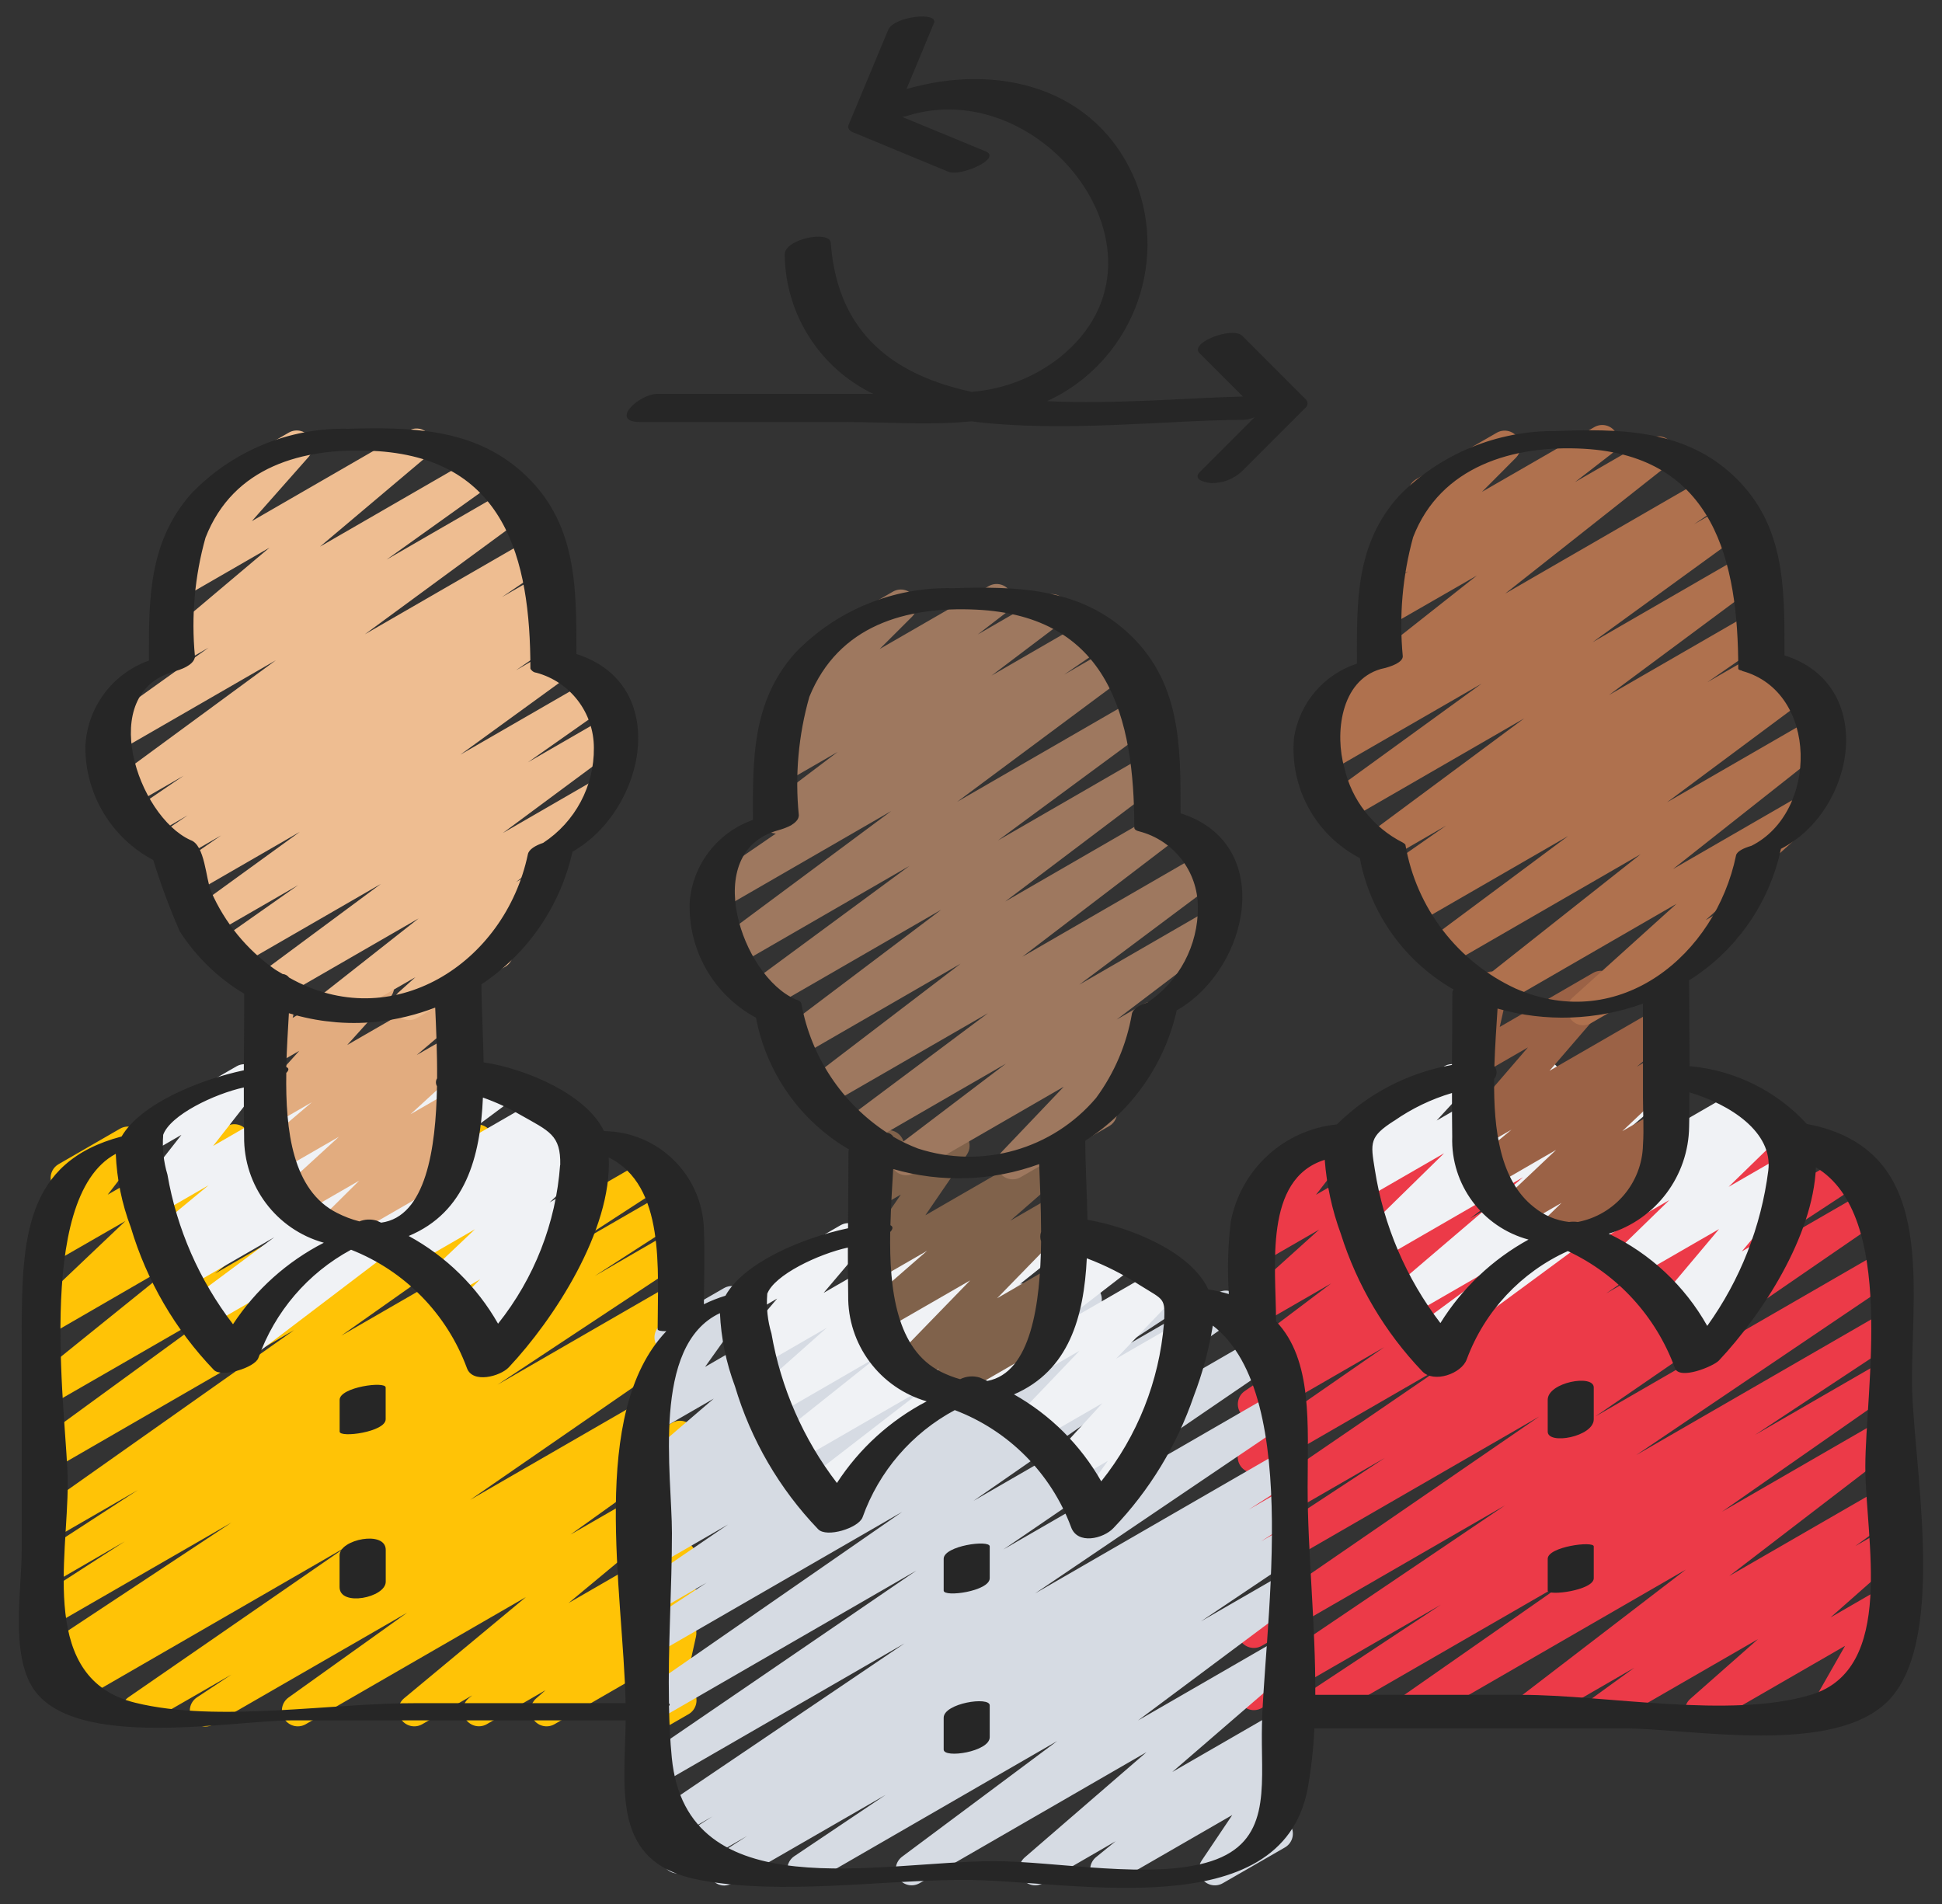
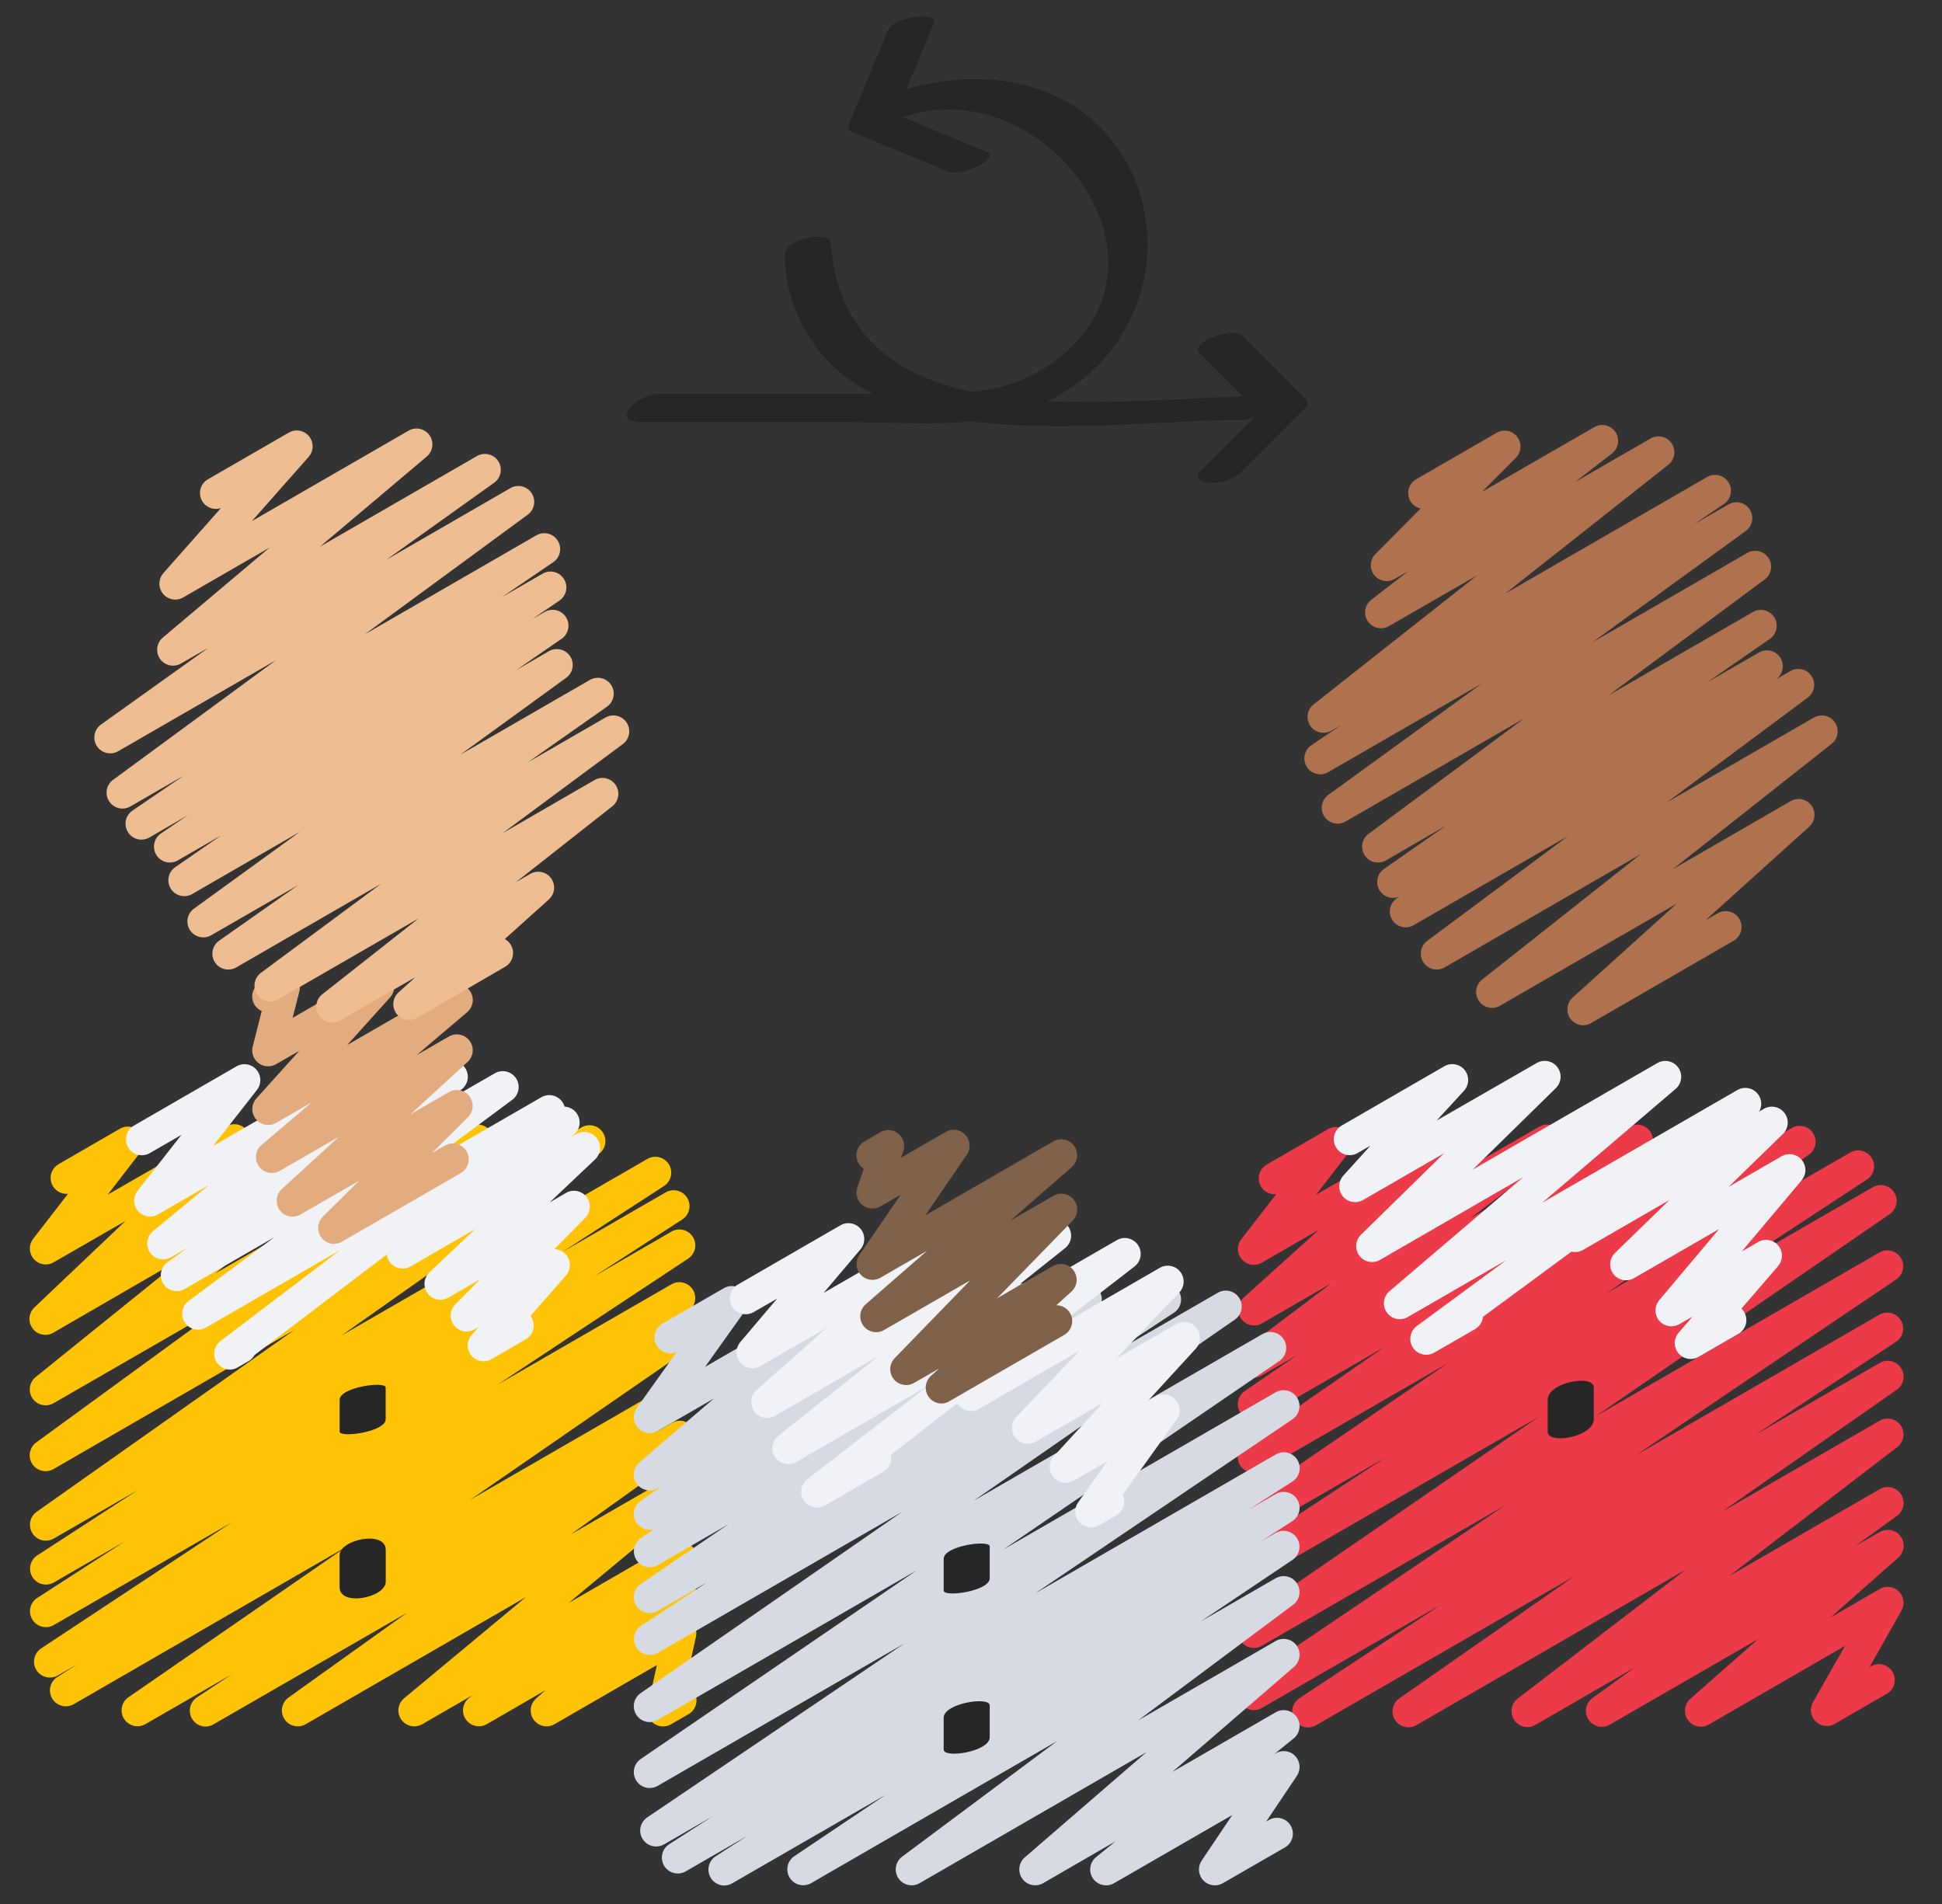
<svg xmlns="http://www.w3.org/2000/svg" width="100%" height="100%" viewBox="0 0 103 101" version="1.1" xml:space="preserve" style="fill-rule:evenodd;clip-rule:evenodd;stroke-linejoin:round;stroke-miterlimit:1.414;">
  <rect x="0" y="0" width="103" height="101" fill="#333333" stroke="none" />
  <g>
    <g>
      <path d="M10.908,91.57c-0.465,-0.001 -0.842,-0.379 -0.841,-0.845c0,-0.282 0.142,-0.546 0.378,-0.702l1.832,-1.212l-4.581,2.639c-0.409,0.223 -0.921,0.073 -1.144,-0.336c-0.203,-0.372 -0.099,-0.836 0.244,-1.086l11.596,-8.007l-14.502,8.375c-0.41,0.22 -0.921,0.065 -1.141,-0.345c-0.203,-0.379 -0.088,-0.85 0.266,-1.093l1.088,-0.695l-1.056,0.607c-0.41,0.221 -0.921,0.068 -1.142,-0.342c-0.202,-0.376 -0.092,-0.844 0.257,-1.089l10.117,-6.689l-9.443,5.446c-0.409,0.222 -0.921,0.07 -1.143,-0.339c-0.206,-0.38 -0.092,-0.854 0.265,-1.098l4.664,-3.011l-3.785,2.192c-0.411,0.22 -0.922,0.066 -1.142,-0.344c-0.202,-0.378 -0.09,-0.847 0.261,-1.091l5.352,-3.477l-4.463,2.575c-0.406,0.228 -0.92,0.083 -1.148,-0.322c-0.21,-0.374 -0.106,-0.845 0.241,-1.096l13.665,-9.644l-12.76,7.371c-0.402,0.234 -0.918,0.098 -1.153,-0.304c-0.218,-0.374 -0.117,-0.854 0.234,-1.108l10.15,-7.4l-9.231,5.32c-0.403,0.233 -0.919,0.095 -1.152,-0.308c-0.208,-0.361 -0.122,-0.819 0.203,-1.08l7.944,-6.407l-6.995,4.048c-0.397,0.242 -0.916,0.116 -1.158,-0.282c-0.211,-0.347 -0.145,-0.796 0.158,-1.067l4.809,-4.566l-3.809,2.192c-0.404,0.231 -0.919,0.09 -1.15,-0.315c-0.168,-0.294 -0.143,-0.66 0.063,-0.93l1.854,-2.392c-0.463,0.045 -0.876,-0.293 -0.921,-0.757c-0.033,-0.328 0.13,-0.646 0.416,-0.811l3.259,-1.882c0.403,-0.233 0.919,-0.094 1.151,0.31c0.171,0.295 0.146,0.664 -0.062,0.934l-1.743,2.256l6.274,-3.613c0.396,-0.245 0.916,-0.123 1.16,0.273c0.216,0.349 0.149,0.804 -0.159,1.076l-4.815,4.552l10.233,-5.901c0.406,-0.229 0.92,-0.086 1.149,0.319c0.202,0.357 0.118,0.807 -0.199,1.067l-7.944,6.407l13.489,-7.79c0.402,-0.234 0.919,-0.099 1.153,0.304c0.219,0.374 0.118,0.853 -0.234,1.108l-10.139,7.39l15.176,-8.768c0.406,-0.228 0.92,-0.084 1.148,0.322c0.21,0.373 0.106,0.845 -0.241,1.096l-13.658,9.633l16.231,-9.371c0.402,-0.235 0.918,-0.098 1.153,0.304c0.226,0.389 0.107,0.887 -0.271,1.132l-5.386,3.497l5.487,-3.166c0.406,-0.228 0.92,-0.082 1.147,0.324c0.214,0.384 0.098,0.868 -0.267,1.112l-4.654,3.005l4.079,-2.361c0.407,-0.227 0.92,-0.082 1.147,0.324c0.214,0.382 0.1,0.864 -0.262,1.109l-10.117,6.691l9.244,-5.335c0.41,-0.22 0.921,-0.065 1.141,0.345c0.203,0.379 0.088,0.85 -0.266,1.093l-1.091,0.698l0.221,-0.126c0.405,-0.229 0.919,-0.086 1.148,0.319c0.213,0.377 0.106,0.854 -0.248,1.104l-11.599,8.009l10.704,-6.18c0.407,-0.225 0.92,-0.077 1.145,0.331c0.209,0.379 0.098,0.855 -0.258,1.101l-1.832,1.211l0.948,-0.546c0.405,-0.23 0.92,-0.087 1.149,0.319c0.21,0.372 0.109,0.843 -0.237,1.095l-6.299,4.512l5.396,-3.112c0.403,-0.232 0.919,-0.093 1.151,0.311c0.204,0.354 0.123,0.804 -0.19,1.067l-6.462,5.365l5.507,-3.18c0.405,-0.229 0.92,-0.087 1.149,0.318c0.206,0.364 0.114,0.825 -0.216,1.081l-0.604,0.462c0.305,-0.031 0.602,0.102 0.783,0.349c0.251,0.354 0.193,0.84 -0.134,1.125l-0.699,0.609c0.228,-0.04 0.462,0.015 0.65,0.15c0.27,0.198 0.397,0.537 0.324,0.863l-0.573,2.582c0.206,0.06 0.38,0.198 0.487,0.384c0.233,0.403 0.095,0.919 -0.308,1.152l-0.931,0.536c-0.404,0.233 -0.919,0.094 -1.152,-0.309c-0.105,-0.182 -0.138,-0.398 -0.093,-0.603l0.496,-2.229l-5.438,3.141c-0.405,0.229 -0.919,0.085 -1.148,-0.32c-0.195,-0.346 -0.122,-0.78 0.174,-1.044l0.506,-0.445l-3.125,1.809c-0.407,0.226 -0.92,0.079 -1.146,-0.328c-0.201,-0.361 -0.109,-0.816 0.216,-1.071l0.168,-0.135l-2.659,1.534c-0.405,0.229 -0.92,0.086 -1.149,-0.319c-0.199,-0.352 -0.12,-0.797 0.19,-1.058l6.463,-5.368l-11.684,6.745c-0.405,0.229 -0.919,0.086 -1.149,-0.319c-0.21,-0.372 -0.108,-0.843 0.237,-1.096l6.298,-4.503l-10.266,5.918c-0.127,0.076 -0.272,0.118 -0.421,0.12Z" style="fill:#ffc306;fill-rule:nonzero;" />
      <path d="M25.652,72.199c-0.466,0 -0.843,-0.377 -0.844,-0.843c0,-0.205 0.075,-0.403 0.21,-0.557l0.368,-0.42l-0.219,0.127c-0.404,0.233 -0.919,0.094 -1.152,-0.309c-0.189,-0.329 -0.136,-0.743 0.13,-1.013l1.315,-1.332l-1.659,0.958c-0.396,0.245 -0.916,0.122 -1.161,-0.274c-0.216,-0.349 -0.149,-0.803 0.159,-1.075l2.393,-2.266l-3.42,1.974c-0.403,0.232 -0.919,0.092 -1.15,-0.312c-0.206,-0.358 -0.122,-0.811 0.198,-1.072l0.168,-0.133l-1.093,0.63c-0.404,0.23 -0.919,0.089 -1.149,-0.316c-0.228,-0.401 -0.092,-0.911 0.306,-1.144l10.427,-6.019c0.404,-0.232 0.92,-0.092 1.151,0.312c0.206,0.357 0.122,0.811 -0.198,1.072l-0.168,0.13l0.278,-0.159c0.396,-0.245 0.916,-0.122 1.16,0.274c0.216,0.349 0.149,0.803 -0.158,1.075l-2.393,2.265l0.87,-0.506c0.403,-0.233 0.919,-0.094 1.152,0.309c0.189,0.328 0.136,0.743 -0.13,1.013l-1.642,1.662c0.465,0.01 0.834,0.395 0.825,0.861c-0.005,0.198 -0.079,0.389 -0.21,0.539l-1.877,2.14c0.022,0.027 0.041,0.056 0.057,0.087c0.233,0.403 0.096,0.919 -0.306,1.152l-1.82,1.052c-0.126,0.076 -0.27,0.117 -0.418,0.118Z" style="fill:#f0f2f5;fill-rule:nonzero;" />
      <path d="M12.205,72.639c-0.466,0 -0.843,-0.378 -0.843,-0.843c0,-0.266 0.125,-0.515 0.337,-0.675l6.337,-4.817l-7.116,4.107c-0.405,0.23 -0.919,0.089 -1.149,-0.316c-0.21,-0.368 -0.113,-0.835 0.225,-1.09l4.553,-3.387l-4.757,2.747c-0.404,0.231 -0.919,0.092 -1.151,-0.312c-0.214,-0.373 -0.113,-0.848 0.235,-1.101l1.107,-0.798l-0.911,0.526c-0.403,0.233 -0.919,0.095 -1.151,-0.309c-0.206,-0.356 -0.125,-0.808 0.192,-1.07l2.952,-2.442l-2.684,1.55c-0.403,0.233 -0.919,0.095 -1.152,-0.308c-0.172,-0.298 -0.146,-0.67 0.066,-0.942l2.328,-2.971l-1.709,0.987c-0.413,0.216 -0.922,0.056 -1.138,-0.356c-0.203,-0.389 -0.075,-0.868 0.295,-1.103l5.473,-3.161c0.403,-0.233 0.919,-0.095 1.152,0.308c0.172,0.298 0.146,0.67 -0.066,0.941l-2.327,2.973l7.623,-4.399c0.404,-0.233 0.919,-0.095 1.152,0.309c0.205,0.356 0.124,0.808 -0.193,1.07l-2.947,2.433l6.611,-3.812c0.404,-0.232 0.92,-0.093 1.151,0.311c0.215,0.374 0.113,0.848 -0.235,1.102l-1.113,0.801l2.89,-1.668c0.403,-0.234 0.919,-0.098 1.153,0.305c0.216,0.371 0.118,0.846 -0.227,1.101l-4.553,3.383l6.094,-3.518c0.403,-0.234 0.919,-0.097 1.153,0.305c0.214,0.369 0.12,0.84 -0.22,1.097l-16.14,12.267c-0.078,0.142 -0.195,0.259 -0.338,0.337l-0.555,0.32c-0.122,0.073 -0.261,0.114 -0.404,0.118Z" style="fill:#f0f2f5;fill-rule:nonzero;" />
      <path d="M69.376,91.619c-0.466,-0.001 -0.842,-0.38 -0.842,-0.845c0.001,-0.282 0.143,-0.546 0.378,-0.702l7.511,-4.964l-9.504,5.48c-0.404,0.231 -0.919,0.09 -1.15,-0.315c-0.217,-0.381 -0.105,-0.865 0.257,-1.113l13.799,-9.321l-12.906,7.451c-0.404,0.231 -0.919,0.091 -1.15,-0.314c-0.217,-0.379 -0.108,-0.862 0.251,-1.111l15.621,-10.739l-14.722,8.498c-0.405,0.23 -0.92,0.089 -1.149,-0.316c-0.219,-0.385 -0.103,-0.873 0.266,-1.119l7.419,-4.871l-6.541,3.775c-0.403,0.234 -0.918,0.097 -1.152,-0.305c-0.222,-0.383 -0.111,-0.872 0.255,-1.121l10.756,-7.357l-9.859,5.691c-0.402,0.234 -0.918,0.098 -1.153,-0.305c-0.221,-0.381 -0.112,-0.868 0.251,-1.118l7.402,-5.128l-6.5,3.753c-0.404,0.232 -0.919,0.091 -1.15,-0.313c-0.217,-0.38 -0.108,-0.862 0.251,-1.111l2.793,-1.919l-1.889,1.091c-0.406,0.228 -0.92,0.083 -1.148,-0.323c-0.204,-0.365 -0.111,-0.825 0.221,-1.08l4.613,-3.482l-3.686,2.128c-0.409,0.222 -0.921,0.071 -1.143,-0.338c-0.181,-0.334 -0.117,-0.748 0.157,-1.011l4.031,-3.632l-3.045,1.757c-0.404,0.231 -0.919,0.09 -1.15,-0.314c-0.168,-0.295 -0.143,-0.661 0.063,-0.93l1.854,-2.391c-0.463,0.045 -0.876,-0.293 -0.921,-0.757c-0.033,-0.328 0.13,-0.646 0.416,-0.811l3.259,-1.882c0.403,-0.233 0.919,-0.094 1.151,0.309c0.171,0.296 0.146,0.665 -0.062,0.935l-1.733,2.239l6.262,-3.618c0.409,-0.222 0.921,-0.071 1.144,0.338c0.181,0.334 0.117,0.748 -0.157,1.011l-4.027,3.632l8.63,-4.981c0.406,-0.228 0.92,-0.084 1.148,0.323c0.205,0.365 0.111,0.825 -0.221,1.08l-4.611,3.473l8.457,-4.876c0.408,-0.225 0.921,-0.076 1.146,0.332c0.205,0.373 0.1,0.842 -0.247,1.091l-2.79,1.915l5.793,-3.338c0.407,-0.227 0.92,-0.082 1.147,0.324c0.21,0.375 0.104,0.847 -0.245,1.097l-7.41,5.123l11.229,-6.477c0.407,-0.226 0.921,-0.08 1.147,0.327c0.209,0.376 0.101,0.849 -0.25,1.098l-10.757,7.358l12.938,-7.468c0.399,-0.239 0.917,-0.109 1.156,0.29c0.235,0.392 0.115,0.9 -0.271,1.145l-7.419,4.865l7.746,-4.47c0.404,-0.231 0.919,-0.091 1.15,0.313c0.217,0.38 0.108,0.862 -0.251,1.112l-15.616,10.736l15.078,-8.705c0.408,-0.223 0.92,-0.074 1.144,0.334c0.206,0.376 0.098,0.845 -0.251,1.093l-13.806,9.326l12.914,-7.454c0.41,-0.221 0.922,-0.068 1.143,0.342c0.202,0.376 0.092,0.844 -0.257,1.089l-7.504,4.958l6.622,-3.823c0.404,-0.232 0.919,-0.092 1.151,0.312c0.217,0.378 0.11,0.859 -0.247,1.109l-9.274,6.472l8.372,-4.833c0.406,-0.228 0.919,-0.084 1.148,0.322c0.204,0.362 0.113,0.819 -0.214,1.076l-8.92,6.844l7.986,-4.608c0.404,-0.23 0.919,-0.089 1.149,0.316c0.212,0.371 0.112,0.842 -0.232,1.095l-2.219,1.612l1.302,-0.75c0.402,-0.234 0.918,-0.097 1.152,0.306c0.202,0.349 0.129,0.791 -0.173,1.056l-3.593,3.171l2.613,-1.51c0.329,-0.192 0.745,-0.137 1.012,0.133c0.269,0.268 0.325,0.682 0.138,1.012l-1.692,2.996l0.04,-0.023c0.393,-0.25 0.914,-0.134 1.164,0.259c0.25,0.393 0.134,0.914 -0.259,1.164c-0.02,0.012 -0.041,0.024 -0.062,0.035l-2.73,1.577c-0.403,0.233 -0.919,0.095 -1.152,-0.308c-0.15,-0.259 -0.151,-0.578 -0.003,-0.839l1.702,-2.989l-7.232,4.175c-0.405,0.231 -0.92,0.089 -1.15,-0.315c-0.197,-0.345 -0.126,-0.781 0.17,-1.046l3.597,-3.172l-7.87,4.541c-0.405,0.231 -0.919,0.089 -1.15,-0.316c-0.211,-0.371 -0.111,-0.841 0.233,-1.095l2.224,-1.612l-5.249,3.035c-0.404,0.232 -0.919,0.093 -1.151,-0.311c-0.209,-0.365 -0.118,-0.829 0.215,-1.087l8.916,-6.842l-14.292,8.252c-0.403,0.232 -0.919,0.092 -1.15,-0.312c-0.217,-0.378 -0.11,-0.859 0.247,-1.109l9.274,-6.474l-13.694,7.899c-0.127,0.076 -0.272,0.116 -0.421,0.118Z" style="fill:#ec3a48;fill-rule:nonzero;" />
      <path d="M89.667,72.076c-0.465,-0.001 -0.842,-0.38 -0.84,-0.845c0,-0.202 0.073,-0.397 0.205,-0.549l0.737,-0.854l-0.702,0.403c-0.403,0.232 -0.919,0.093 -1.151,-0.31c-0.176,-0.306 -0.143,-0.69 0.084,-0.961l3.176,-3.775l-4.508,2.601c-0.402,0.235 -0.919,0.1 -1.154,-0.302c-0.196,-0.336 -0.137,-0.762 0.142,-1.032l2.883,-2.805l-4.572,2.642c-0.402,0.235 -0.919,0.101 -1.154,-0.301c-0.235,-0.402 -0.101,-0.918 0.301,-1.154c0.003,-0.002 0.006,-0.004 0.01,-0.005l10.427,-6.02c0.402,-0.235 0.918,-0.1 1.153,0.303c0.196,0.335 0.138,0.761 -0.142,1.031l-2.88,2.802l2.808,-1.62c0.403,-0.234 0.919,-0.097 1.152,0.306c0.179,0.308 0.145,0.695 -0.085,0.967l-3.177,3.775l0.872,-0.505c0.405,-0.231 0.919,-0.09 1.15,0.315c0.176,0.309 0.139,0.696 -0.093,0.966l-1.946,2.253c0.059,0.056 0.109,0.12 0.149,0.19c0.232,0.403 0.093,0.918 -0.309,1.15l-2.114,1.221c-0.128,0.075 -0.273,0.114 -0.422,0.113Z" style="fill:#f0f2f5;fill-rule:nonzero;" />
      <path d="M75.642,71.851c-0.466,0 -0.843,-0.377 -0.843,-0.843c0,-0.265 0.125,-0.515 0.337,-0.674l4.757,-3.502l-5.228,3.02c-0.402,0.233 -0.918,0.096 -1.152,-0.307c-0.204,-0.353 -0.127,-0.802 0.185,-1.066l7.082,-6.042l-7.588,4.384c-0.404,0.233 -0.919,0.095 -1.152,-0.309c-0.192,-0.333 -0.134,-0.753 0.14,-1.023l4.413,-4.325l-4.305,2.484c-0.405,0.23 -0.919,0.089 -1.149,-0.316c-0.18,-0.316 -0.137,-0.712 0.107,-0.982l1.44,-1.589l-0.71,0.408c-0.412,0.216 -0.922,0.057 -1.138,-0.356c-0.203,-0.388 -0.075,-0.867 0.295,-1.102l5.474,-3.162c0.403,-0.232 0.919,-0.092 1.151,0.311c0.182,0.318 0.138,0.718 -0.109,0.989l-1.452,1.58l5.311,-3.052c0.404,-0.233 0.919,-0.094 1.152,0.309c0.192,0.333 0.134,0.754 -0.14,1.023l-4.411,4.323l9.8,-5.655c0.405,-0.23 0.919,-0.088 1.149,0.316c0.199,0.35 0.123,0.792 -0.181,1.055l-7.082,6.04l10.355,-5.978c0.404,-0.231 0.919,-0.091 1.15,0.313c0.212,0.37 0.114,0.841 -0.228,1.095l-14.419,10.623c-0.025,0.272 -0.181,0.514 -0.418,0.651l-2.17,1.251c-0.129,0.073 -0.275,0.11 -0.423,0.108Z" style="fill:#f0f2f5;fill-rule:nonzero;" />
      <path d="M38.418,100.001c-0.466,0 -0.843,-0.377 -0.844,-0.842c-0.001,-0.287 0.145,-0.554 0.385,-0.71l1.673,-1.08l-3.278,1.89c-0.408,0.224 -0.921,0.075 -1.145,-0.333c-0.21,-0.382 -0.094,-0.862 0.268,-1.105l2.305,-1.481l-2.566,1.481c-0.404,0.23 -0.919,0.089 -1.15,-0.316c-0.217,-0.381 -0.106,-0.865 0.256,-1.113l13.65,-9.231l-13.09,7.555c-0.403,0.234 -0.919,0.097 -1.152,-0.306c-0.222,-0.383 -0.111,-0.872 0.255,-1.12l14.624,-9.996l-13.727,7.925c-0.402,0.234 -0.919,0.098 -1.153,-0.305c-0.222,-0.381 -0.112,-0.868 0.251,-1.118l13.867,-9.611l-12.967,7.483c-0.406,0.227 -0.92,0.082 -1.147,-0.324c-0.214,-0.382 -0.1,-0.864 0.262,-1.109l3.487,-2.299l-2.602,1.503c-0.403,0.234 -0.919,0.097 -1.152,-0.306c-0.222,-0.383 -0.111,-0.872 0.255,-1.121l4.632,-3.159l-3.735,2.156c-0.405,0.231 -0.919,0.09 -1.15,-0.315c-0.217,-0.381 -0.106,-0.865 0.256,-1.113l0.69,-0.467c-0.355,0.088 -0.726,-0.056 -0.928,-0.361c-0.243,-0.379 -0.145,-0.883 0.223,-1.143l1.167,-0.823l-0.258,0.146c-0.404,0.233 -0.919,0.095 -1.152,-0.308c-0.203,-0.352 -0.127,-0.798 0.182,-1.062l3.947,-3.386l-2.977,1.718c-0.404,0.232 -0.919,0.093 -1.152,-0.31c-0.164,-0.286 -0.147,-0.641 0.044,-0.909l2.118,-2.971c-0.393,0.169 -0.85,0.017 -1.064,-0.353c-0.233,-0.403 -0.095,-0.919 0.308,-1.152l3.261,-1.881c0.404,-0.232 0.92,-0.091 1.151,0.313c0.162,0.284 0.146,0.636 -0.043,0.904l-2.108,2.959l7.468,-4.314c0.405,-0.23 0.92,-0.088 1.149,0.317c0.198,0.349 0.123,0.788 -0.179,1.052l-3.943,3.384l8.234,-4.753c0.403,-0.233 0.919,-0.095 1.152,0.309c0.217,0.377 0.112,0.857 -0.243,1.109l-1.17,0.827l3.891,-2.245c0.409,-0.224 0.921,-0.075 1.145,0.334c0.206,0.375 0.098,0.844 -0.251,1.092l-0.364,0.248l2.902,-1.674c0.406,-0.227 0.92,-0.08 1.146,0.327c0.209,0.376 0.102,0.849 -0.25,1.097l-4.62,3.152l7.925,-4.576c0.407,-0.228 0.92,-0.083 1.148,0.324c0.213,0.381 0.099,0.863 -0.262,1.109l-3.494,2.301l5.812,-3.352c0.403,-0.234 0.919,-0.098 1.153,0.305c0.222,0.381 0.113,0.869 -0.251,1.119l-13.858,9.611l15.317,-8.841c0.403,-0.233 0.919,-0.097 1.152,0.306c0.222,0.383 0.111,0.872 -0.255,1.121l-14.628,9.992l14.44,-8.335c0.405,-0.231 0.92,-0.089 1.15,0.315c0.218,0.381 0.106,0.866 -0.256,1.113l-13.658,9.241l12.768,-7.371c0.401,-0.235 0.918,-0.1 1.153,0.302c0.23,0.392 0.108,0.896 -0.276,1.138l-2.319,1.488l1.443,-0.832c0.405,-0.23 0.92,-0.089 1.15,0.316c0.221,0.387 0.102,0.879 -0.271,1.123l-1.666,1.077l0.787,-0.453c0.407,-0.228 0.92,-0.083 1.148,0.323c0.213,0.38 0.101,0.859 -0.257,1.106l-4.86,3.263l3.969,-2.29c0.406,-0.229 0.92,-0.086 1.149,0.32c0.207,0.367 0.112,0.83 -0.223,1.085l-8.234,6.143l7.305,-4.216c0.404,-0.232 0.919,-0.092 1.151,0.311c0.201,0.35 0.126,0.793 -0.178,1.057l-6.46,5.579l5.487,-3.166c0.404,-0.233 0.919,-0.094 1.151,0.31c0.207,0.359 0.122,0.815 -0.2,1.076l-1.032,0.834l0.081,-0.045c0.338,-0.201 0.771,-0.138 1.037,0.151c0.268,0.287 0.303,0.72 0.084,1.046l-1.627,2.425l0.12,-0.07c0.393,-0.249 0.914,-0.133 1.163,0.26c0.25,0.393 0.134,0.914 -0.259,1.163c-0.02,0.013 -0.04,0.025 -0.061,0.036l-3.266,1.881c-0.404,0.232 -0.919,0.093 -1.151,-0.311c-0.16,-0.277 -0.148,-0.621 0.029,-0.887l1.626,-2.42l-6.273,3.618c-0.404,0.232 -0.919,0.092 -1.151,-0.312c-0.205,-0.357 -0.121,-0.811 0.199,-1.072l1.038,-0.843l-3.852,2.228c-0.406,0.229 -0.92,0.086 -1.149,-0.32c-0.196,-0.346 -0.123,-0.783 0.176,-1.046l6.461,-5.586l-12.041,6.952c-0.405,0.229 -0.919,0.086 -1.148,-0.32c-0.207,-0.367 -0.112,-0.83 0.223,-1.085l8.232,-6.139l-13.063,7.544c-0.408,0.225 -0.921,0.078 -1.146,-0.329c-0.209,-0.378 -0.1,-0.852 0.254,-1.099l4.858,-3.263l-8.136,4.691c-0.128,0.076 -0.273,0.117 -0.422,0.12Z" style="fill:#d6dbe3;fill-rule:nonzero;" />
      <path d="M57.871,81.007c-0.465,0 -0.842,-0.378 -0.842,-0.844c0.001,-0.175 0.056,-0.346 0.158,-0.489l1.568,-2.192l-1.823,1.052c-0.404,0.23 -0.919,0.089 -1.149,-0.316c-0.18,-0.316 -0.137,-0.712 0.107,-0.982l2.578,-2.816l-3.532,2.039c-0.403,0.232 -0.919,0.094 -1.152,-0.309c-0.187,-0.325 -0.138,-0.734 0.122,-1.005l3.353,-3.509l-5.33,3.084c-0.401,0.235 -0.918,0.101 -1.153,-0.301c-0.236,-0.402 -0.101,-0.918 0.301,-1.154c0.003,-0.002 0.006,-0.004 0.009,-0.005l10.428,-6.02c0.403,-0.233 0.919,-0.095 1.151,0.308c0.188,0.324 0.139,0.733 -0.12,1.004l-3.348,3.507l3.192,-1.839c0.404,-0.231 0.919,-0.089 1.149,0.316c0.18,0.316 0.137,0.712 -0.107,0.982l-2.577,2.809l0.447,-0.258c0.403,-0.232 0.919,-0.094 1.151,0.31c0.165,0.285 0.148,0.641 -0.043,0.909l-2.867,3.998c0.185,0.394 0.038,0.864 -0.337,1.084l-0.9,0.522c-0.131,0.077 -0.281,0.117 -0.434,0.115Z" style="fill:#f0f2f5;fill-rule:nonzero;" />
      <path d="M43.347,79.957c-0.466,0.006 -0.848,-0.367 -0.853,-0.833c-0.004,-0.269 0.122,-0.523 0.337,-0.685l6.396,-4.94l-6.993,4.037c-0.403,0.234 -0.919,0.097 -1.153,-0.305c-0.21,-0.363 -0.123,-0.824 0.205,-1.085l5.322,-4.237l-5.509,3.185c-0.404,0.23 -0.919,0.089 -1.149,-0.316c-0.196,-0.344 -0.126,-0.778 0.168,-1.043l3.735,-3.317l-3.522,2.034c-0.403,0.233 -0.919,0.096 -1.153,-0.307c-0.178,-0.309 -0.144,-0.696 0.087,-0.968l1.954,-2.305l-1.275,0.734c-0.412,0.215 -0.922,0.056 -1.137,-0.357c-0.203,-0.388 -0.076,-0.867 0.294,-1.102l5.474,-3.162c0.403,-0.233 0.918,-0.096 1.152,0.307c0.178,0.309 0.144,0.696 -0.087,0.968l-1.956,2.309l6.521,-3.76c0.405,-0.231 0.919,-0.089 1.15,0.315c0.195,0.345 0.125,0.779 -0.169,1.044l-3.736,3.311l8.093,-4.674c0.403,-0.234 0.919,-0.097 1.153,0.306c0.21,0.362 0.123,0.823 -0.205,1.084l-5.318,4.232l8.066,-4.657c0.405,-0.231 0.919,-0.09 1.15,0.314c0.208,0.364 0.117,0.824 -0.212,1.082l-12.921,9.984c0.076,0.357 -0.087,0.723 -0.403,0.905l-3.098,1.789c-0.124,0.072 -0.265,0.111 -0.408,0.113Z" style="fill:#f0f2f5;fill-rule:nonzero;" />
      <path d="M17.717,65.97c-0.466,0 -0.843,-0.378 -0.843,-0.843c0,-0.224 0.089,-0.439 0.248,-0.597l1.93,-1.913l-3.121,1.8c-0.405,0.229 -0.92,0.086 -1.148,-0.319c-0.192,-0.338 -0.127,-0.763 0.157,-1.029l3.035,-2.779l-3.135,1.807c-0.403,0.234 -0.918,0.096 -1.152,-0.307c-0.204,-0.353 -0.127,-0.802 0.185,-1.065l2.664,-2.263l-1.895,1.093c-0.405,0.23 -0.92,0.089 -1.15,-0.315c-0.18,-0.314 -0.138,-0.709 0.102,-0.979l2.28,-2.529l-1.232,0.71c-0.404,0.232 -0.92,0.093 -1.152,-0.311c-0.109,-0.19 -0.14,-0.415 -0.086,-0.627l0.477,-1.883c-0.426,-0.187 -0.621,-0.684 -0.433,-1.111c0.072,-0.165 0.195,-0.302 0.35,-0.392l0.844,-0.49c0.403,-0.234 0.918,-0.096 1.151,0.307c0.111,0.191 0.142,0.417 0.088,0.63l-0.36,1.418l4.125,-2.381c0.404,-0.23 0.919,-0.089 1.15,0.315c0.179,0.315 0.138,0.709 -0.103,0.979l-2.28,2.529l5.396,-3.114c0.403,-0.234 0.919,-0.098 1.153,0.305c0.205,0.354 0.127,0.805 -0.187,1.069l-2.674,2.271l1.715,-0.988c0.405,-0.229 0.92,-0.086 1.149,0.32c0.191,0.338 0.126,0.763 -0.158,1.029l-3.035,2.779l2.046,-1.18c0.406,-0.227 0.92,-0.08 1.146,0.327c0.181,0.327 0.126,0.733 -0.135,1l-1.922,1.912l0.693,-0.401c0.405,-0.231 0.92,-0.089 1.15,0.316c0.228,0.401 0.091,0.91 -0.307,1.144l-6.308,3.642c-0.127,0.074 -0.271,0.114 -0.418,0.114Z" style="fill:#e2ac7f;fill-rule:nonzero;" />
-       <path d="M82.51,66.115c-0.466,-0.001 -0.843,-0.379 -0.842,-0.845c0.001,-0.227 0.093,-0.445 0.257,-0.603l0.898,-0.871l-2.143,1.236c-0.398,0.242 -0.916,0.116 -1.158,-0.282c-0.211,-0.347 -0.145,-0.796 0.158,-1.066l2.853,-2.698l-3.44,1.991c-0.403,0.233 -0.919,0.094 -1.151,-0.309c-0.206,-0.356 -0.124,-0.808 0.192,-1.07l2.035,-1.686l-1.443,0.833c-0.404,0.232 -0.919,0.094 -1.152,-0.31c-0.179,-0.31 -0.142,-0.699 0.091,-0.97l3.373,-3.914l-2.31,1.334c-0.404,0.233 -0.919,0.095 -1.152,-0.309c-0.106,-0.183 -0.139,-0.399 -0.093,-0.605l0.523,-2.327c-0.181,-0.068 -0.333,-0.198 -0.428,-0.366c-0.233,-0.403 -0.096,-0.918 0.307,-1.152l0.843,-0.49c0.403,-0.233 0.919,-0.095 1.151,0.308c0.106,0.183 0.139,0.399 0.093,0.606l-0.428,1.915l4.95,-2.866c0.405,-0.232 0.92,-0.091 1.151,0.313c0.176,0.309 0.14,0.694 -0.09,0.965l-3.372,3.913l5.709,-3.296c0.406,-0.229 0.92,-0.087 1.149,0.319c0.199,0.352 0.12,0.797 -0.189,1.058l-2.036,1.7l1.081,-0.624c0.398,-0.242 0.917,-0.115 1.159,0.282c0.211,0.348 0.144,0.796 -0.159,1.067l-2.855,2.698l1.855,-1.069c0.401,-0.238 0.918,-0.105 1.155,0.295c0.201,0.338 0.141,0.769 -0.143,1.04l-1.062,1.029c0.459,-0.076 0.893,0.236 0.968,0.695c0.057,0.347 -0.107,0.693 -0.412,0.868l-5.466,3.155c-0.131,0.074 -0.278,0.112 -0.427,0.108Z" style="fill:#9b6246;fill-rule:nonzero;" />
      <path d="M49.943,74.438c-0.466,0.001 -0.844,-0.376 -0.845,-0.841c0,-0.24 0.102,-0.469 0.28,-0.629l0.43,-0.388l-1.327,0.765c-0.403,0.233 -0.919,0.095 -1.152,-0.308c-0.188,-0.326 -0.137,-0.738 0.125,-1.008l4.001,-4.121l-4.568,2.633c-0.403,0.232 -0.919,0.092 -1.15,-0.312c-0.2,-0.348 -0.126,-0.789 0.176,-1.053l3.256,-2.837l-2.477,1.429c-0.404,0.231 -0.919,0.091 -1.151,-0.313c-0.16,-0.28 -0.147,-0.626 0.035,-0.893l2.202,-3.204l-1.086,0.626c-0.404,0.231 -0.919,0.092 -1.151,-0.312c-0.121,-0.21 -0.145,-0.462 -0.067,-0.691l0.338,-0.997c-0.115,-0.072 -0.209,-0.171 -0.275,-0.288c-0.233,-0.403 -0.096,-0.919 0.307,-1.152l0.843,-0.491c0.402,-0.235 0.918,-0.099 1.153,0.303c0.126,0.215 0.15,0.475 0.066,0.709l-0.116,0.337l2.36,-1.362c0.399,-0.239 0.917,-0.11 1.157,0.29c0.172,0.286 0.158,0.648 -0.035,0.921l-2.192,3.203l6.787,-3.918c0.403,-0.232 0.919,-0.092 1.15,0.312c0.2,0.348 0.126,0.789 -0.176,1.054l-3.259,2.841l2.286,-1.321c0.404,-0.232 0.919,-0.094 1.152,0.309c0.188,0.327 0.137,0.74 -0.127,1.01l-4.009,4.114l2.976,-1.718c0.409,-0.222 0.921,-0.071 1.143,0.338c0.181,0.334 0.117,0.748 -0.157,1.011l-0.818,0.738c0.466,0.002 0.842,0.381 0.84,0.846c-0.001,0.299 -0.16,0.575 -0.418,0.726l-6.092,3.517c-0.125,0.078 -0.268,0.121 -0.415,0.125Z" style="fill:#80624b;fill-rule:nonzero;" />
-       <path d="M53.71,62.546c-0.466,0 -0.843,-0.378 -0.843,-0.843c0,-0.217 0.083,-0.425 0.233,-0.582l3.321,-3.486l-7.936,4.582c-0.403,0.234 -0.919,0.097 -1.153,-0.305c-0.215,-0.369 -0.12,-0.839 0.22,-1.097l5.802,-4.405l-7.574,4.374c-0.404,0.232 -0.919,0.094 -1.152,-0.309c-0.213,-0.37 -0.117,-0.84 0.224,-1.096l7.544,-5.642l-8.67,5.001c-0.405,0.23 -0.92,0.087 -1.149,-0.318c-0.206,-0.364 -0.114,-0.825 0.216,-1.081l8.153,-6.227l-8.633,4.986c-0.402,0.235 -0.918,0.1 -1.154,-0.301c-0.217,-0.371 -0.121,-0.845 0.223,-1.102l8.541,-6.448l-9.252,5.34c-0.404,0.231 -0.919,0.092 -1.151,-0.313c-0.212,-0.37 -0.114,-0.84 0.228,-1.095l8.489,-6.256l-9.261,5.347c-0.404,0.23 -0.919,0.089 -1.149,-0.316c-0.21,-0.368 -0.113,-0.835 0.225,-1.09l9.222,-6.852l-8.937,5.161c-0.41,0.221 -0.921,0.067 -1.142,-0.342c-0.2,-0.371 -0.095,-0.833 0.245,-1.081l3.71,-2.54c-0.465,-0.032 -0.814,-0.436 -0.782,-0.9c0.018,-0.245 0.141,-0.471 0.338,-0.617l3.725,-2.816l-2.797,1.614c-0.406,0.228 -0.92,0.084 -1.149,-0.322c-0.204,-0.362 -0.113,-0.819 0.215,-1.076l1.517,-1.164l-0.287,0.169c-0.406,0.226 -0.92,0.08 -1.146,-0.327c-0.181,-0.327 -0.126,-0.734 0.135,-1l2.381,-2.376c-0.452,-0.113 -0.727,-0.571 -0.614,-1.022c0.055,-0.222 0.198,-0.411 0.396,-0.526l4.291,-2.477c0.408,-0.224 0.921,-0.075 1.145,0.333c0.178,0.324 0.124,0.727 -0.133,0.992l-1.73,1.727l5.784,-3.337c0.403,-0.232 0.919,-0.092 1.15,0.311c0.21,0.365 0.118,0.829 -0.215,1.087l-1.517,1.167l3.527,-2.036c0.407,-0.227 0.921,-0.081 1.147,0.326c0.203,0.363 0.111,0.82 -0.218,1.075l-3.724,2.816l5.09,-2.942c0.407,-0.226 0.92,-0.08 1.147,0.327c0.209,0.376 0.101,0.849 -0.25,1.098l-2.14,1.469l2.622,-1.518c0.405,-0.23 0.92,-0.088 1.15,0.316c0.209,0.369 0.113,0.835 -0.226,1.09l-9.216,6.853l9.741,-5.624c0.406,-0.227 0.92,-0.083 1.147,0.324c0.206,0.367 0.109,0.83 -0.227,1.084l-8.496,6.266l7.99,-4.613c0.404,-0.232 0.919,-0.092 1.151,0.312c0.211,0.368 0.116,0.834 -0.222,1.091l-8.536,6.448l8.127,-4.695c0.4,-0.238 0.917,-0.107 1.156,0.293c0.221,0.371 0.125,0.851 -0.222,1.108l-8.156,6.227l9.631,-5.564c0.404,-0.233 0.919,-0.094 1.152,0.309c0.213,0.369 0.117,0.84 -0.224,1.095l-7.535,5.637l6.854,-3.959c0.402,-0.234 0.918,-0.097 1.153,0.305c0.214,0.369 0.12,0.839 -0.221,1.097l-5.808,4.411l1.431,-0.827c0.402,-0.235 0.918,-0.099 1.154,0.302c0.19,0.326 0.141,0.738 -0.12,1.01l-3.437,3.604c0.458,-0.088 0.899,0.212 0.986,0.67c0.068,0.352 -0.095,0.708 -0.406,0.888l-4.691,2.707c-0.129,0.077 -0.277,0.117 -0.428,0.116Z" style="fill:#9e785f;fill-rule:nonzero;" />
      <path d="M17.616,54.236c-0.466,0 -0.843,-0.378 -0.843,-0.844c0,-0.257 0.118,-0.5 0.32,-0.66l5.109,-4.022l-7.444,4.295c-0.405,0.23 -0.92,0.089 -1.15,-0.316c-0.21,-0.368 -0.113,-0.835 0.226,-1.09l6.37,-4.721l-7.672,4.429c-0.402,0.235 -0.918,0.099 -1.153,-0.302c-0.222,-0.38 -0.115,-0.866 0.246,-1.117l4.188,-2.944l-4.595,2.65c-0.398,0.24 -0.917,0.112 -1.157,-0.287c-0.228,-0.379 -0.124,-0.869 0.237,-1.124l5.606,-4.065l-5.707,3.296c-0.403,0.234 -0.919,0.098 -1.153,-0.304c-0.222,-0.381 -0.113,-0.869 0.25,-1.119l2.437,-1.686l-2.312,1.334c-0.407,0.226 -0.92,0.08 -1.146,-0.327c-0.209,-0.376 -0.102,-0.849 0.249,-1.098l1.43,-0.973l-2.038,1.181c-0.406,0.228 -0.92,0.084 -1.148,-0.322c-0.213,-0.378 -0.104,-0.857 0.252,-1.105l2.724,-1.855l-2.833,1.634c-0.406,0.229 -0.92,0.086 -1.149,-0.32c-0.208,-0.369 -0.11,-0.836 0.23,-1.089l8.641,-6.347l-8.358,4.822c-0.402,0.236 -0.918,0.102 -1.154,-0.3c-0.222,-0.378 -0.117,-0.863 0.242,-1.116l5.697,-4.071l-1.468,0.844c-0.407,0.227 -0.92,0.083 -1.148,-0.323c-0.196,-0.349 -0.12,-0.788 0.183,-1.05l5.669,-4.779l-4.576,2.64c-0.403,0.234 -0.919,0.096 -1.152,-0.307c-0.182,-0.314 -0.142,-0.709 0.098,-0.981l3.05,-3.448c-0.379,0.126 -0.794,-0.032 -0.995,-0.378c-0.232,-0.403 -0.094,-0.919 0.309,-1.151l4.291,-2.477c0.404,-0.232 0.919,-0.092 1.151,0.312c0.179,0.312 0.14,0.703 -0.097,0.974l-3.016,3.41l8.316,-4.801c0.404,-0.23 0.919,-0.089 1.15,0.315c0.2,0.351 0.123,0.795 -0.184,1.058l-5.669,4.782l8.327,-4.806c0.389,-0.224 0.886,-0.104 1.129,0.273c0.245,0.378 0.149,0.881 -0.217,1.143l-5.704,4.076l6.564,-3.791c0.403,-0.232 0.919,-0.094 1.152,0.309c0.215,0.372 0.115,0.847 -0.232,1.101l-8.641,6.345l9.105,-5.255c0.406,-0.229 0.92,-0.085 1.148,0.321c0.213,0.379 0.103,0.857 -0.253,1.105l-2.728,1.855l2.162,-1.246c0.406,-0.229 0.92,-0.085 1.148,0.321c0.213,0.379 0.103,0.857 -0.253,1.105l-1.428,0.973l0.644,-0.371c0.405,-0.229 0.92,-0.086 1.149,0.32c0.212,0.377 0.105,0.854 -0.249,1.103l-2.423,1.673l1.745,-1.012c0.405,-0.23 0.92,-0.089 1.15,0.316c0.211,0.371 0.111,0.842 -0.232,1.095l-5.612,4.076l6.861,-3.959c0.402,-0.235 0.918,-0.099 1.153,0.302c0.222,0.38 0.115,0.866 -0.246,1.118l-4.187,2.945l4.118,-2.377c0.407,-0.227 0.92,-0.08 1.147,0.326c0.204,0.366 0.108,0.826 -0.224,1.08l-6.371,4.722l4.861,-2.808c0.404,-0.232 0.919,-0.092 1.151,0.312c0.207,0.362 0.119,0.82 -0.207,1.079l-5.11,4.023l0.782,-0.452c0.411,-0.22 0.921,-0.066 1.142,0.345c0.178,0.332 0.114,0.742 -0.157,1.004l-2.361,2.123c0.409,0.223 0.559,0.735 0.336,1.144c-0.074,0.136 -0.185,0.249 -0.319,0.326l-4.689,2.725c-0.411,0.221 -0.922,0.066 -1.142,-0.344c-0.178,-0.332 -0.114,-0.743 0.157,-1.005l0.916,-0.824l-3.995,2.297c-0.127,0.074 -0.273,0.113 -0.421,0.112Z" style="fill:#eebd91;fill-rule:nonzero;" />
      <path d="M83.973,54.376c-0.465,0 -0.843,-0.378 -0.842,-0.843c0,-0.239 0.101,-0.466 0.277,-0.625l5.513,-4.975l-9.367,5.41c-0.404,0.231 -0.919,0.091 -1.151,-0.313c-0.207,-0.361 -0.119,-0.819 0.207,-1.078l8.409,-6.649l-10.402,6.006c-0.405,0.231 -0.92,0.089 -1.15,-0.316c-0.209,-0.368 -0.113,-0.835 0.226,-1.09l7.478,-5.564l-8.203,4.735c-0.406,0.228 -0.92,0.084 -1.148,-0.322c-0.213,-0.378 -0.103,-0.857 0.253,-1.105l0.131,-0.089c-0.431,0.176 -0.923,-0.031 -1.099,-0.462c-0.149,-0.365 -0.025,-0.785 0.298,-1.01l3.305,-2.305l-3.204,1.854c-0.404,0.231 -0.919,0.089 -1.149,-0.316c-0.21,-0.368 -0.113,-0.835 0.226,-1.09l8.262,-6.13l-9.48,5.473c-0.405,0.23 -0.919,0.089 -1.15,-0.316c-0.211,-0.371 -0.111,-0.842 0.233,-1.095l8.135,-5.902l-8.139,4.696c-0.404,0.231 -0.919,0.09 -1.15,-0.315c-0.217,-0.381 -0.105,-0.865 0.257,-1.113l1.585,-1.073l-0.522,0.299c-0.404,0.231 -0.919,0.091 -1.15,-0.313c-0.207,-0.361 -0.119,-0.819 0.206,-1.078l8.664,-6.839l-4.669,2.687c-0.405,0.231 -0.919,0.09 -1.15,-0.314c-0.208,-0.363 -0.117,-0.824 0.212,-1.082l1.958,-1.517l-0.734,0.421c-0.409,0.223 -0.921,0.071 -1.143,-0.338c-0.175,-0.322 -0.122,-0.72 0.132,-0.985l2.409,-2.424c-0.454,-0.101 -0.74,-0.552 -0.639,-1.006c0.052,-0.23 0.197,-0.429 0.402,-0.547l4.291,-2.477c0.409,-0.222 0.921,-0.071 1.143,0.339c0.175,0.322 0.122,0.72 -0.132,0.985l-1.811,1.821l5.954,-3.431c0.403,-0.235 0.919,-0.099 1.153,0.304c0.213,0.366 0.122,0.833 -0.213,1.092l-1.96,1.517l4.015,-2.317c0.406,-0.228 0.92,-0.084 1.148,0.322c0.202,0.359 0.115,0.811 -0.205,1.07l-8.664,6.842l10.717,-6.188c0.405,-0.231 0.919,-0.089 1.15,0.315c0.217,0.381 0.106,0.865 -0.256,1.113l-1.595,1.081l1.834,-1.059c0.405,-0.23 0.92,-0.089 1.15,0.316c0.211,0.371 0.111,0.842 -0.233,1.095l-8.127,5.902l8.208,-4.738c0.405,-0.23 0.92,-0.089 1.15,0.316c0.21,0.368 0.113,0.835 -0.226,1.09l-8.262,6.134l7.632,-4.404c0.404,-0.232 0.919,-0.092 1.151,0.312c0.217,0.378 0.109,0.859 -0.248,1.11l-3.315,2.299l2.741,-1.579c0.405,-0.229 0.919,-0.085 1.148,0.321c0.212,0.378 0.103,0.857 -0.253,1.105l-0.037,0.025l0.804,-0.463c0.405,-0.231 0.919,-0.089 1.149,0.316c0.21,0.368 0.113,0.835 -0.225,1.09l-7.47,5.557l7.78,-4.49c0.402,-0.236 0.918,-0.102 1.154,0.3c0.215,0.365 0.125,0.833 -0.21,1.093l-8.407,6.638l6.261,-3.615c0.409,-0.222 0.921,-0.07 1.143,0.339c0.181,0.334 0.117,0.747 -0.157,1.01l-5.518,4.977l0.674,-0.386c0.413,-0.216 0.922,-0.056 1.138,0.356c0.203,0.389 0.075,0.868 -0.295,1.103l-7.588,4.384c-0.126,0.075 -0.271,0.115 -0.418,0.116Z" style="fill:#af714e;fill-rule:nonzero;" />
      <g>
-         <path d="M95.829,59.608c-1.618,-1.76 -3.835,-2.852 -6.217,-3.062c0,-1.517 -0.024,-3.035 -0.024,-4.553c2.5,-1.57 4.257,-4.086 4.87,-6.974c3.995,-2.055 5.112,-8.712 0.189,-10.26c0,-3.622 0.069,-7.082 -2.899,-9.705c-2.596,-2.295 -5.96,-2.319 -9.231,-2.192c-3.113,-0.029 -6.105,1.203 -8.296,3.414c-2.352,2.6 -2.258,5.662 -2.251,8.92c-1.763,0.577 -3.053,2.096 -3.337,3.929c-0.242,2.638 1.136,5.16 3.487,6.382c0.558,2.943 2.379,5.493 4.982,6.976c-0.038,0.045 -0.063,0.1 -0.072,0.158c0,1.28 -0.014,2.56 -0.02,3.839c-2.309,0.406 -4.438,1.506 -6.104,3.154c-2.817,0.286 -5.109,2.393 -5.63,5.176c-0.15,1.268 -0.184,2.547 -0.1,3.821c-0.358,-0.106 -0.722,-0.188 -1.091,-0.246c-0.894,-1.96 -4.047,-3.281 -6.407,-3.693c-0.027,-1.453 -0.115,-2.893 -0.118,-4.19c2.468,-1.571 4.212,-4.058 4.849,-6.913c3.878,-2.213 5.268,-8.858 0.208,-10.454c0,-3.609 0.033,-7.064 -2.909,-9.679c-2.59,-2.302 -5.901,-2.361 -9.179,-2.261c-3.147,-0.074 -6.18,1.174 -8.362,3.441c-2.293,2.595 -2.241,5.633 -2.233,8.849c-1.877,0.66 -3.191,2.362 -3.353,4.345c-0.098,2.552 1.266,4.937 3.515,6.146c0.557,2.935 2.358,5.484 4.937,6.99c-0.015,0.034 -0.026,0.069 -0.033,0.106c0,1.349 -0.016,2.713 -0.022,4.07c-2.4,0.506 -5.514,1.805 -6.502,3.578c-0.393,0.12 -0.775,0.271 -1.143,0.452c0.011,-1.339 0.052,-2.682 0,-4.016c-0.103,-2.861 -2.436,-5.136 -5.298,-5.167c-0.914,-1.93 -4.098,-3.299 -6.386,-3.648c-0.023,-1.43 -0.106,-2.847 -0.116,-4.132c2.456,-1.636 4.186,-4.157 4.831,-7.038c3.891,-2.21 5.266,-8.882 0.209,-10.484c0,-3.605 0.03,-7.062 -2.91,-9.675c-2.592,-2.304 -5.902,-2.361 -9.183,-2.272c-3.145,-0.074 -6.177,1.181 -8.35,3.455c-2.271,2.589 -2.237,5.635 -2.231,8.839c-1.95,0.694 -3.284,2.501 -3.372,4.568c-0.011,2.518 1.376,4.833 3.601,6.011c0.397,1.283 0.865,2.543 1.402,3.774c0.868,1.357 2.04,2.493 3.423,3.318c0,1.349 -0.014,2.698 -0.021,4.059c-2.379,0.506 -5.471,1.779 -6.483,3.511c-5.117,1.348 -5.298,5.395 -5.298,10.482l0,11.466c0,2.074 -0.612,5.519 0.627,7.352c2.213,3.271 10.546,1.666 13.744,1.666l17.663,0c-0.052,3.785 -0.769,7.568 3.893,8.461c4.362,0.835 9.657,0 14.075,0c5.541,0 16.796,2.543 18.202,-4.832c0.191,-1.059 0.31,-2.129 0.356,-3.204l16.399,0c3.541,0 11.22,1.517 14.092,-1.518c3.146,-3.328 1.207,-12.867 1.207,-16.91c-0.001,-5.494 1.266,-12.325 -5.58,-13.63Zm-2.042,2.474c-0.377,2.973 -1.489,5.805 -3.238,8.239c-1.197,-2.13 -3.023,-3.837 -5.227,-4.89c2.508,-0.762 4.234,-3.06 4.266,-5.681c0.017,-0.604 0.01,-1.211 0.014,-1.816c2.16,0.636 4.438,2.109 4.185,4.148Zm-19.246,-17.278c0,-0.03 -0.047,-0.046 -0.073,-0.066l0,-0.012c-0.018,-0.008 -0.033,-0.023 -0.052,-0.03c-0.018,-0.007 -0.015,-0.013 -0.029,-0.018c-1.566,-0.795 -2.697,-2.245 -3.085,-3.958c-0.506,-1.772 -0.223,-4.613 1.929,-5.237c0.592,-0.125 1.17,-0.361 1.17,-0.675c-0.202,-2.121 -0.016,-4.262 0.548,-6.318c1.455,-3.772 5.323,-4.898 9.046,-4.69c6.939,0.387 8.199,5.997 8.199,11.663c0,0.05 0.075,0.079 0.18,0.099c0.015,0 0.01,0.019 0.03,0.024c4.061,1.108 4.039,7.5 0.486,9.274c-0.418,0.119 -0.769,0.297 -0.813,0.506c-1.089,5.264 -6.149,9.474 -11.68,7.068c-3.089,-1.424 -5.279,-4.278 -5.856,-7.63Zm12.599,8.431l0,4.959c0,0.843 0.057,1.686 0,2.529c-0.047,2.004 -1.485,3.705 -3.453,4.086c-0.155,-0.022 -0.312,-0.022 -0.468,0c-0.68,-0.076 -1.324,-0.348 -1.854,-0.781c-1.81,-1.412 -2.149,-4.109 -2.118,-6.807c0.168,-0.192 0.173,-0.477 0.012,-0.675c0.033,-1.067 0.109,-2.111 0.168,-3.055c2.537,0.723 5.238,0.631 7.719,-0.265l-0.006,0.009Zm-13.194,6.208c0.935,-0.653 1.97,-1.151 3.065,-1.474c0,0.773 0,1.545 0.012,2.317c-0.082,2.538 1.595,4.798 4.047,5.457c-1.913,1.05 -3.522,2.575 -4.674,4.428c-1.82,-2.381 -3.015,-5.178 -3.477,-8.138c-0.233,-1.44 -0.3,-1.745 1.033,-2.598l-0.006,0.008Zm-12.212,10.749c-0.252,3.059 -1.41,5.974 -3.326,8.372c-1.098,-1.927 -2.697,-3.521 -4.629,-4.611c2.922,-1.263 3.71,-4.113 3.863,-7.217c0.989,0.373 1.934,0.852 2.82,1.429c1.323,0.827 1.333,0.643 1.279,2.019l-0.007,0.008Zm-19.23,-16.957c-0.024,-0.12 -0.144,-0.184 -0.294,-0.226c-2.885,-1.233 -5.102,-7.838 -0.936,-8.974l0.191,-0.059c0.081,-0.025 0.157,-0.054 0.234,-0.086c0.097,-0.037 0.192,-0.082 0.282,-0.133c0.015,-0.01 0.023,-0.02 0.037,-0.03c0.091,-0.054 0.172,-0.123 0.239,-0.205c0.07,-0.079 0.109,-0.181 0.111,-0.286c-0.211,-2.11 -0.022,-4.241 0.559,-6.281c1.549,-3.794 5.122,-4.799 8.849,-4.622c7.039,0.337 8.385,5.733 8.385,11.557c0,0.104 0.108,0.169 0.256,0.202c1.832,0.471 3.114,2.122 3.116,4.013c0.018,2.028 -0.984,3.929 -2.667,5.059c-0.422,0.135 -0.777,0.337 -0.83,0.595c-0.277,1.619 -0.929,3.151 -1.903,4.473c-2.312,2.728 -6.043,3.788 -9.443,2.683c-0.452,-0.173 -0.89,-0.381 -1.308,-0.624c-0.074,-0.12 -0.198,-0.199 -0.338,-0.216c-2.387,-1.561 -4.029,-4.034 -4.54,-6.84Zm12.612,8.503c0.031,0.907 0.098,2.204 0.101,3.595c-0.057,0.164 -0.057,0.342 0,0.506c-0.035,3.316 -0.532,6.969 -2.849,7.4c-0.137,-0.057 -0.266,-0.124 -0.405,-0.178c-0.345,-0.106 -0.717,-0.075 -1.039,0.087c-0.348,-0.098 -0.687,-0.229 -1.011,-0.389c-2.371,-1.18 -2.749,-4.361 -2.698,-7.419c0.143,-0.152 0.168,-0.282 0.011,-0.36c0.027,-1.047 0.095,-2.067 0.147,-2.979c2.546,0.738 5.26,0.646 7.75,-0.263l-0.007,0Zm-14.43,6.9c0.361,-1.02 2.738,-2.135 4.283,-2.472c0,0.843 0,1.696 0.017,2.543c-0.034,2.594 1.67,4.891 4.163,5.613c-1.933,1.01 -3.572,2.501 -4.76,4.33c-1.782,-2.322 -2.973,-5.041 -3.472,-7.925c-0.204,-0.677 -0.28,-1.385 -0.224,-2.089l-0.007,0Zm-10.979,-6.849c-0.222,3.073 -1.37,6.006 -3.291,8.415c-1.116,-1.962 -2.757,-3.573 -4.74,-4.652c3.011,-1.258 3.801,-4.176 3.937,-7.341c0.692,0.244 1.359,0.552 1.993,0.92c1.531,0.869 2.14,1.061 2.108,2.658l-0.007,0l0,0Zm-6.53,-4.59c-0.075,0.126 -0.075,0.283 0,0.409c-0.056,3.329 -0.592,6.924 -2.961,7.237c-0.086,-0.035 -0.169,-0.079 -0.257,-0.112c-0.295,-0.084 -0.611,-0.069 -0.897,0.045c-0.409,-0.105 -0.804,-0.255 -1.18,-0.447c-2.372,-1.19 -2.748,-4.369 -2.698,-7.429c0.137,-0.132 0.16,-0.245 0,-0.312c0.025,-0.997 0.088,-1.97 0.138,-2.853c1.495,0.458 3.065,0.615 4.62,0.46c1.075,-0.116 2.131,-0.371 3.14,-0.758c0.042,0.967 0.11,2.318 0.101,3.76l-0.006,0Zm-13.078,-12.646c-2.809,-1.28 -5.008,-7.802 -0.857,-8.937c0.032,-0.01 0.052,-0.022 0.084,-0.032c0.53,-0.152 1.012,-0.423 1.012,-0.786c-0.201,-2.109 -0.011,-4.237 0.56,-6.277c1.477,-3.787 5.158,-4.782 8.851,-4.61c7.04,0.327 8.382,5.719 8.382,11.542c0,0.033 0.032,0.052 0.049,0.079c0.067,0.085 0.165,0.138 0.273,0.148c1.796,0.488 3.043,2.118 3.045,3.98c0.023,2.029 -0.991,3.931 -2.689,5.043c-0.412,0.137 -0.756,0.346 -0.81,0.598c-1.22,5.825 -7.23,9.634 -12.666,6.546c-0.082,-0.111 -0.209,-0.181 -0.347,-0.19c-0.14,-0.088 -0.282,-0.159 -0.42,-0.255c-1.482,-1.04 -2.648,-2.467 -3.373,-4.126c-0.278,-0.662 -0.319,-2.462 -1.087,-2.72l-0.007,-0.003Zm-1.45,15.65c0.362,-1.064 2.732,-2.192 4.283,-2.529c0,0.865 0,1.732 0.016,2.597c-0.034,2.621 1.702,4.937 4.228,5.639c-1.953,1 -3.613,2.489 -4.818,4.323c-1.785,-2.326 -2.979,-5.051 -3.478,-7.94c-0.203,-0.676 -0.28,-1.383 -0.225,-2.086l-0.006,-0.004Zm-1.472,30.105c-5.118,-1.261 -3.583,-7.557 -3.583,-11.683c0,-3.086 -1.855,-15.074 2.546,-17.43c0.055,1.333 0.325,2.649 0.797,3.897c0.845,2.835 2.355,5.428 4.404,7.562c0.402,0.427 2.176,-0.116 2.361,-0.63c0.871,-2.457 2.623,-4.504 4.917,-5.743c2.849,1.119 5.084,3.402 6.144,6.274c0.299,0.843 1.774,0.44 2.224,-0.039c2.361,-2.511 5.489,-7.266 5.298,-11.129c3.023,1.489 2.595,5.975 2.595,9.106c0,0.081 0.192,0.113 0.461,0.108c-4.143,4.358 -2.278,13.826 -2.161,19.728l-11.039,0c-4.52,-0.021 -10.584,1.058 -14.964,-0.021Zm57.066,8.401c-3.097,1.012 -8.262,0 -11.506,0c-6.097,0 -16.31,2.566 -17.106,-5.482c-0.09,-0.904 -0.13,-1.823 -0.15,-2.747c0.05,-0.057 0.057,-0.104 0,-0.135c-0.059,-3.006 0.157,-6.085 0.157,-9.042c0,-3.086 -1.11,-9.949 2.546,-11.659c0.06,1.327 0.33,2.636 0.797,3.879c0.845,2.84 2.356,5.438 4.408,7.577c0.447,0.476 2.158,-0.062 2.36,-0.63c0.868,-2.436 2.611,-4.462 4.89,-5.683c2.853,1.082 5.1,3.341 6.167,6.199c0.337,0.957 1.719,0.622 2.249,0.057c1.911,-1.996 3.364,-4.383 4.259,-6.996c0.463,-1.21 0.802,-2.464 1.012,-3.742c4.89,3.759 2.599,16.701 2.599,21.662c-0.012,2.95 0.451,5.722 -2.682,6.742Zm31.802,-8.821c-4.268,1.287 -10.915,0 -15.36,0l-10.924,0c0.02,-3.691 -0.407,-7.575 -0.407,-11.004c0,-3.308 0.287,-6.756 -1.676,-8.806l0,-0.021c0,-2.866 -0.674,-7.525 2.583,-8.545c0.102,1.342 0.389,2.664 0.854,3.927c0.862,2.728 2.339,5.221 4.316,7.288c0.609,0.649 2.089,0.13 2.361,-0.631c0.947,-2.554 2.878,-4.623 5.362,-5.743c2.638,1.236 4.679,3.465 5.679,6.202c0.231,0.661 2.047,-0.091 2.333,-0.396c2.27,-2.417 4.997,-6.577 5.147,-10.247c4.278,2.547 2.62,11.813 2.62,15.888c0,3.766 1.659,10.718 -2.888,12.088Z" style="fill:#262626;fill-rule:nonzero;" />
        <path d="M50.051,82.672l0,1.686c0,0.372 2.442,0.035 2.442,-0.655l0,-1.686c0,-0.372 -2.442,-0.035 -2.442,0.655Z" style="fill:#262626;fill-rule:nonzero;" />
        <path d="M50.051,91.103l0,1.686c0,0.49 2.442,0.116 2.442,-0.655l0,-1.686c0,-0.492 -2.442,-0.116 -2.442,0.655Z" style="fill:#262626;fill-rule:nonzero;" />
        <path d="M20.455,75.273l0,-1.686c0,-0.351 -2.441,-0.019 -2.441,0.654l0,1.686c0,0.347 2.441,0.019 2.441,-0.654Z" style="fill:#262626;fill-rule:nonzero;" />
        <path d="M18.01,82.488l0,1.686c0,1.057 2.449,0.56 2.449,-0.286l0,-1.687c0,-1.057 -2.449,-0.559 -2.449,0.287Z" style="fill:#262626;fill-rule:nonzero;" />
        <path d="M82.088,74.241l0,1.686c0,0.722 2.442,0.273 2.442,-0.654l0,-1.686c0,-0.722 -2.442,-0.274 -2.442,0.654Z" style="fill:#262626;fill-rule:nonzero;" />
-         <path d="M82.088,82.672l0,1.686c0,0.305 2.442,-0.012 2.442,-0.655l0,-1.686c0,-0.305 -2.442,0.012 -2.442,0.655Z" style="fill:#262626;fill-rule:nonzero;" />
        <path d="M64.255,25.62c0.603,0.009 1.184,-0.217 1.622,-0.63c1.125,-1.124 2.249,-2.249 3.373,-3.373c0.123,-0.11 0.133,-0.298 0.023,-0.421c-0.001,-0.002 -0.003,-0.004 -0.005,-0.006l-3.372,-3.372c-0.529,-0.529 -2.823,0.364 -2.283,0.904l2.308,2.307c-3.009,0.076 -6.793,0.421 -10.385,0.247c4.402,-2.034 6.459,-7.144 4.696,-11.661c-2.077,-5.038 -7.382,-6.281 -12.155,-4.89l1.458,-3.495c0.262,-0.629 -2.126,-0.37 -2.428,0.357c-0.704,1.686 -1.406,3.373 -2.108,5.059c-0.072,0.168 0.095,0.308 0.23,0.364l5.075,2.102c0.641,0.265 2.867,-0.711 1.969,-1.086l-4.421,-1.826c0.077,-0.011 0.153,-0.026 0.228,-0.045c7.227,-2.313 14.749,7.429 8.163,12.773c-1.35,1.075 -2.991,1.721 -4.712,1.854c-4.001,-0.866 -7.108,-2.994 -7.469,-7.904c-0.051,-0.688 -2.506,-0.203 -2.442,0.654c0.044,3.144 1.863,5.993 4.696,7.357l-11.445,0c-0.989,0 -2.567,1.494 -0.921,1.494l10.926,0c2.128,0 4.433,0.182 6.639,-0.036c4.879,0.619 10.532,-0.079 14.442,-0.079c0.203,-0.012 0.402,-0.06 0.588,-0.142c-0.97,0.969 -1.939,1.938 -2.907,2.907c-0.421,0.427 0.361,0.577 0.617,0.587Z" style="fill:#262626;fill-rule:nonzero;" />
      </g>
    </g>
  </g>
</svg>